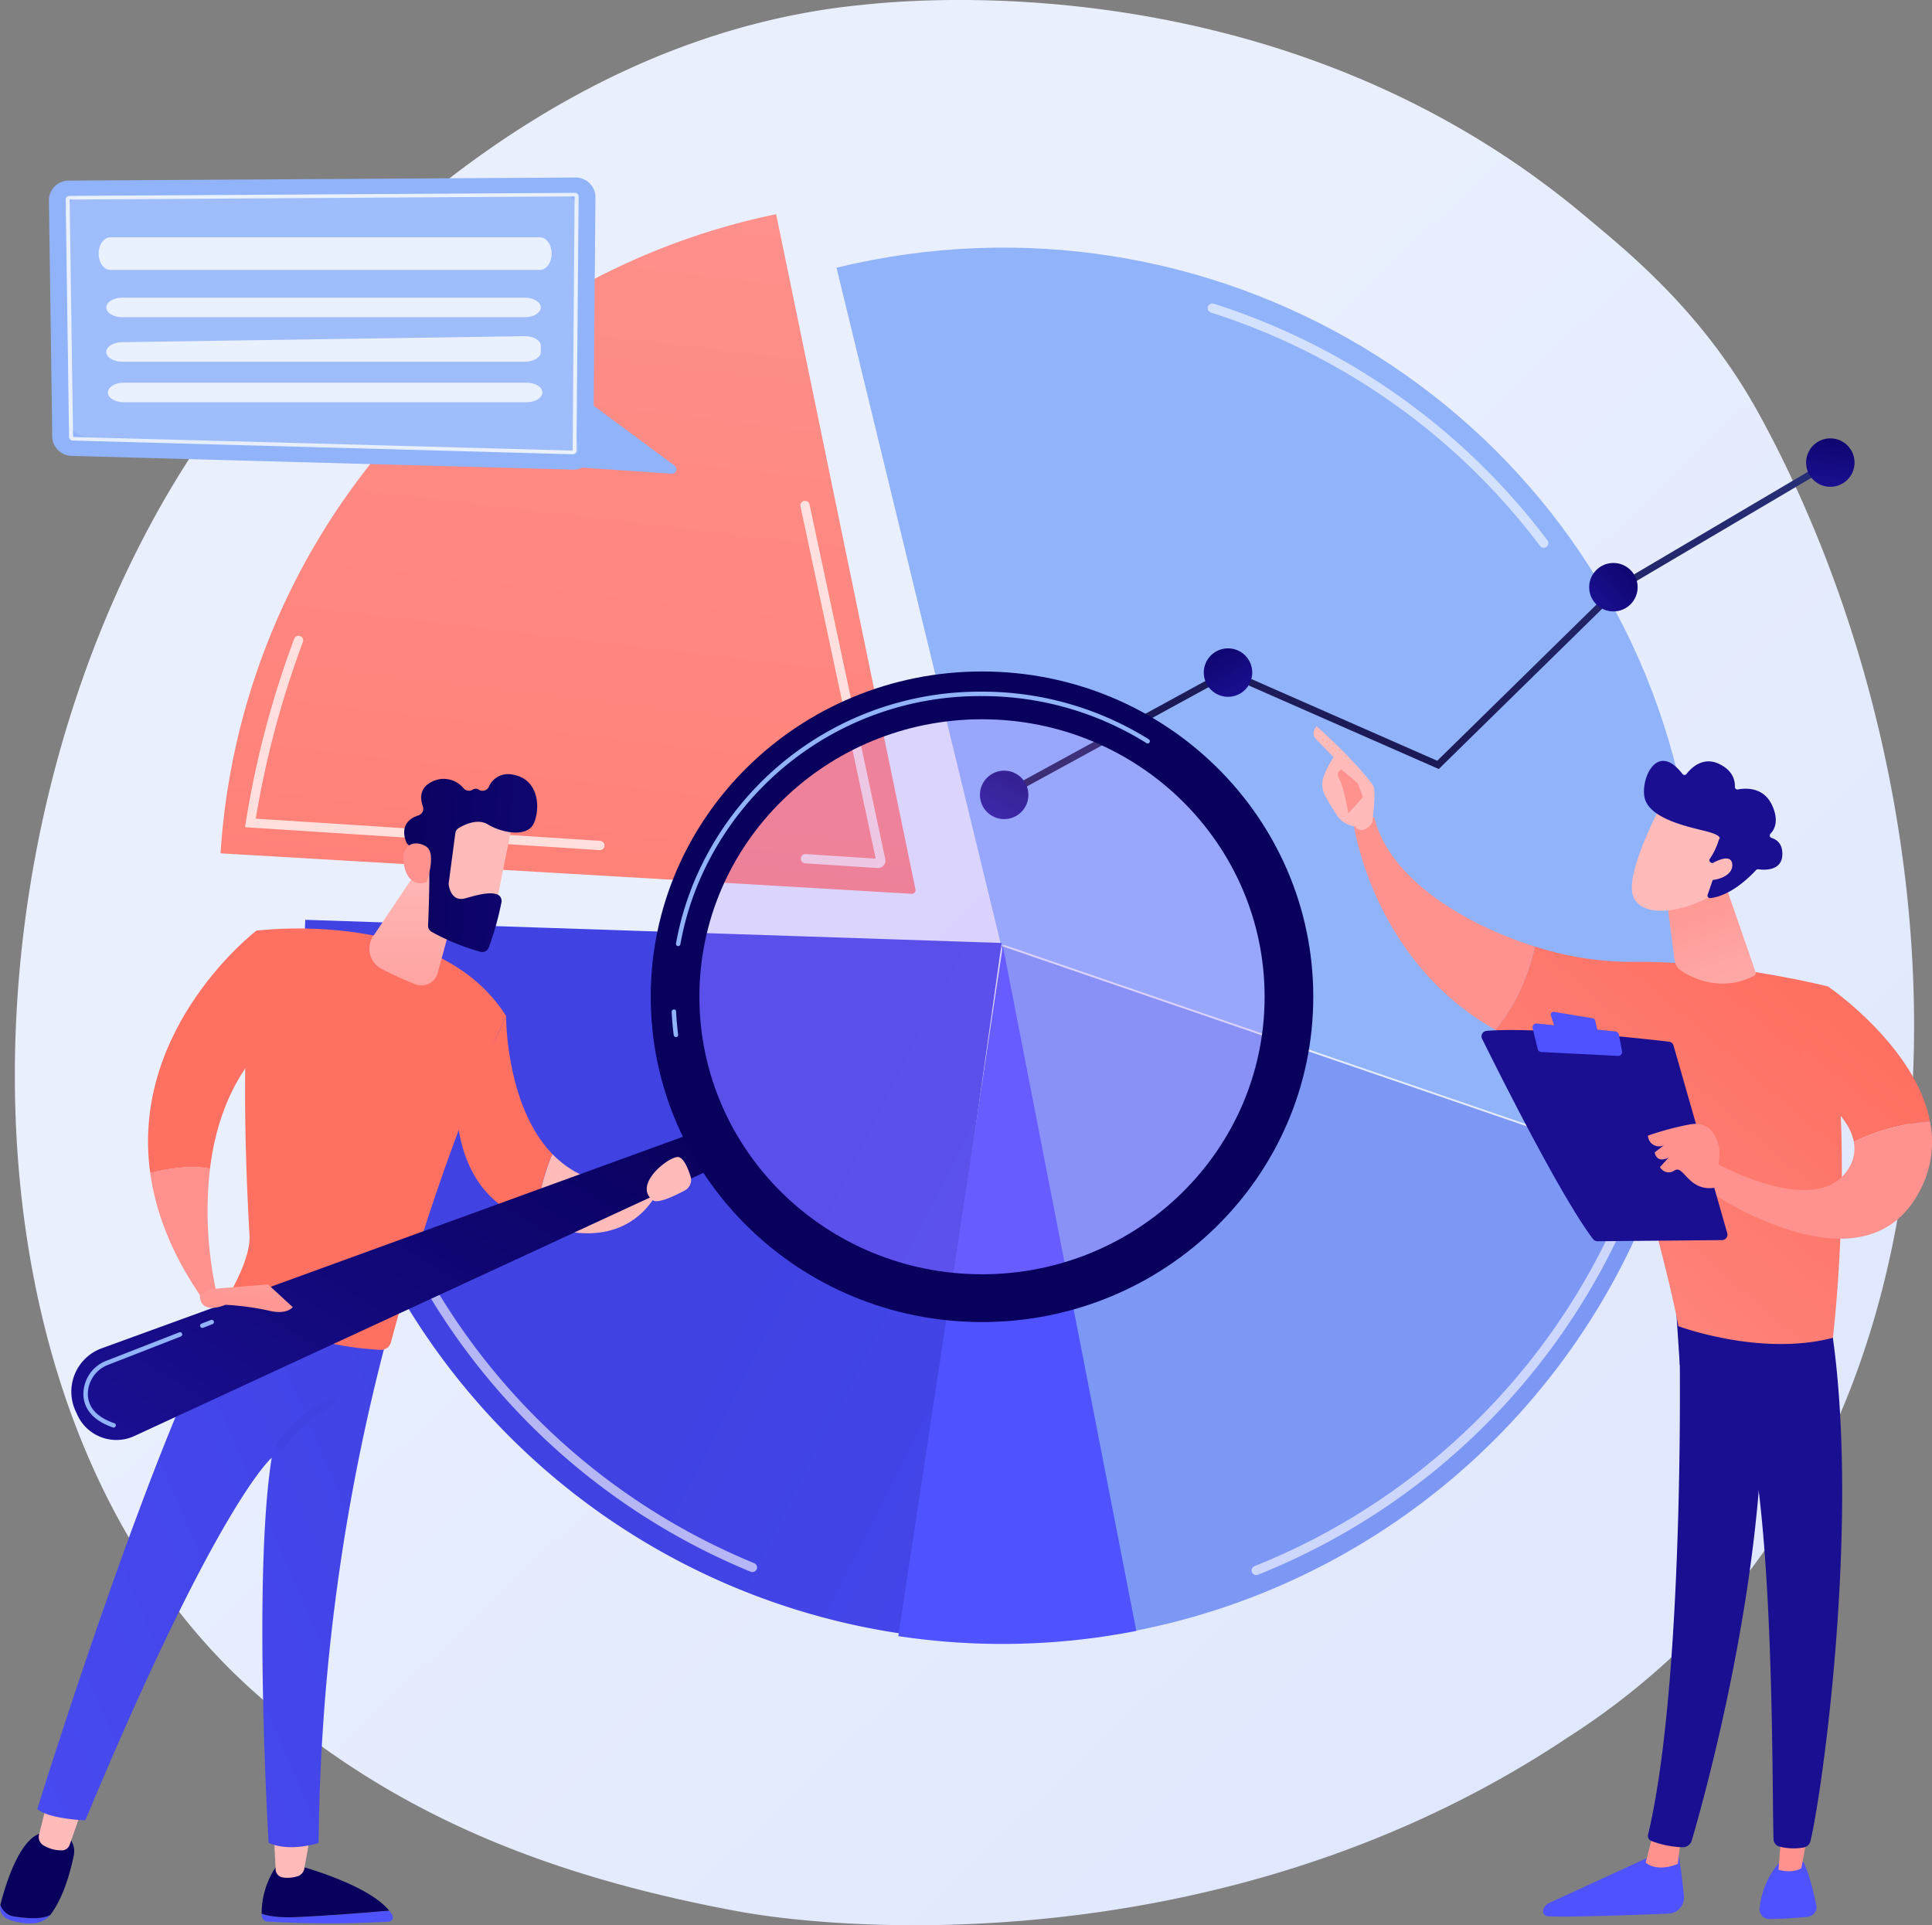
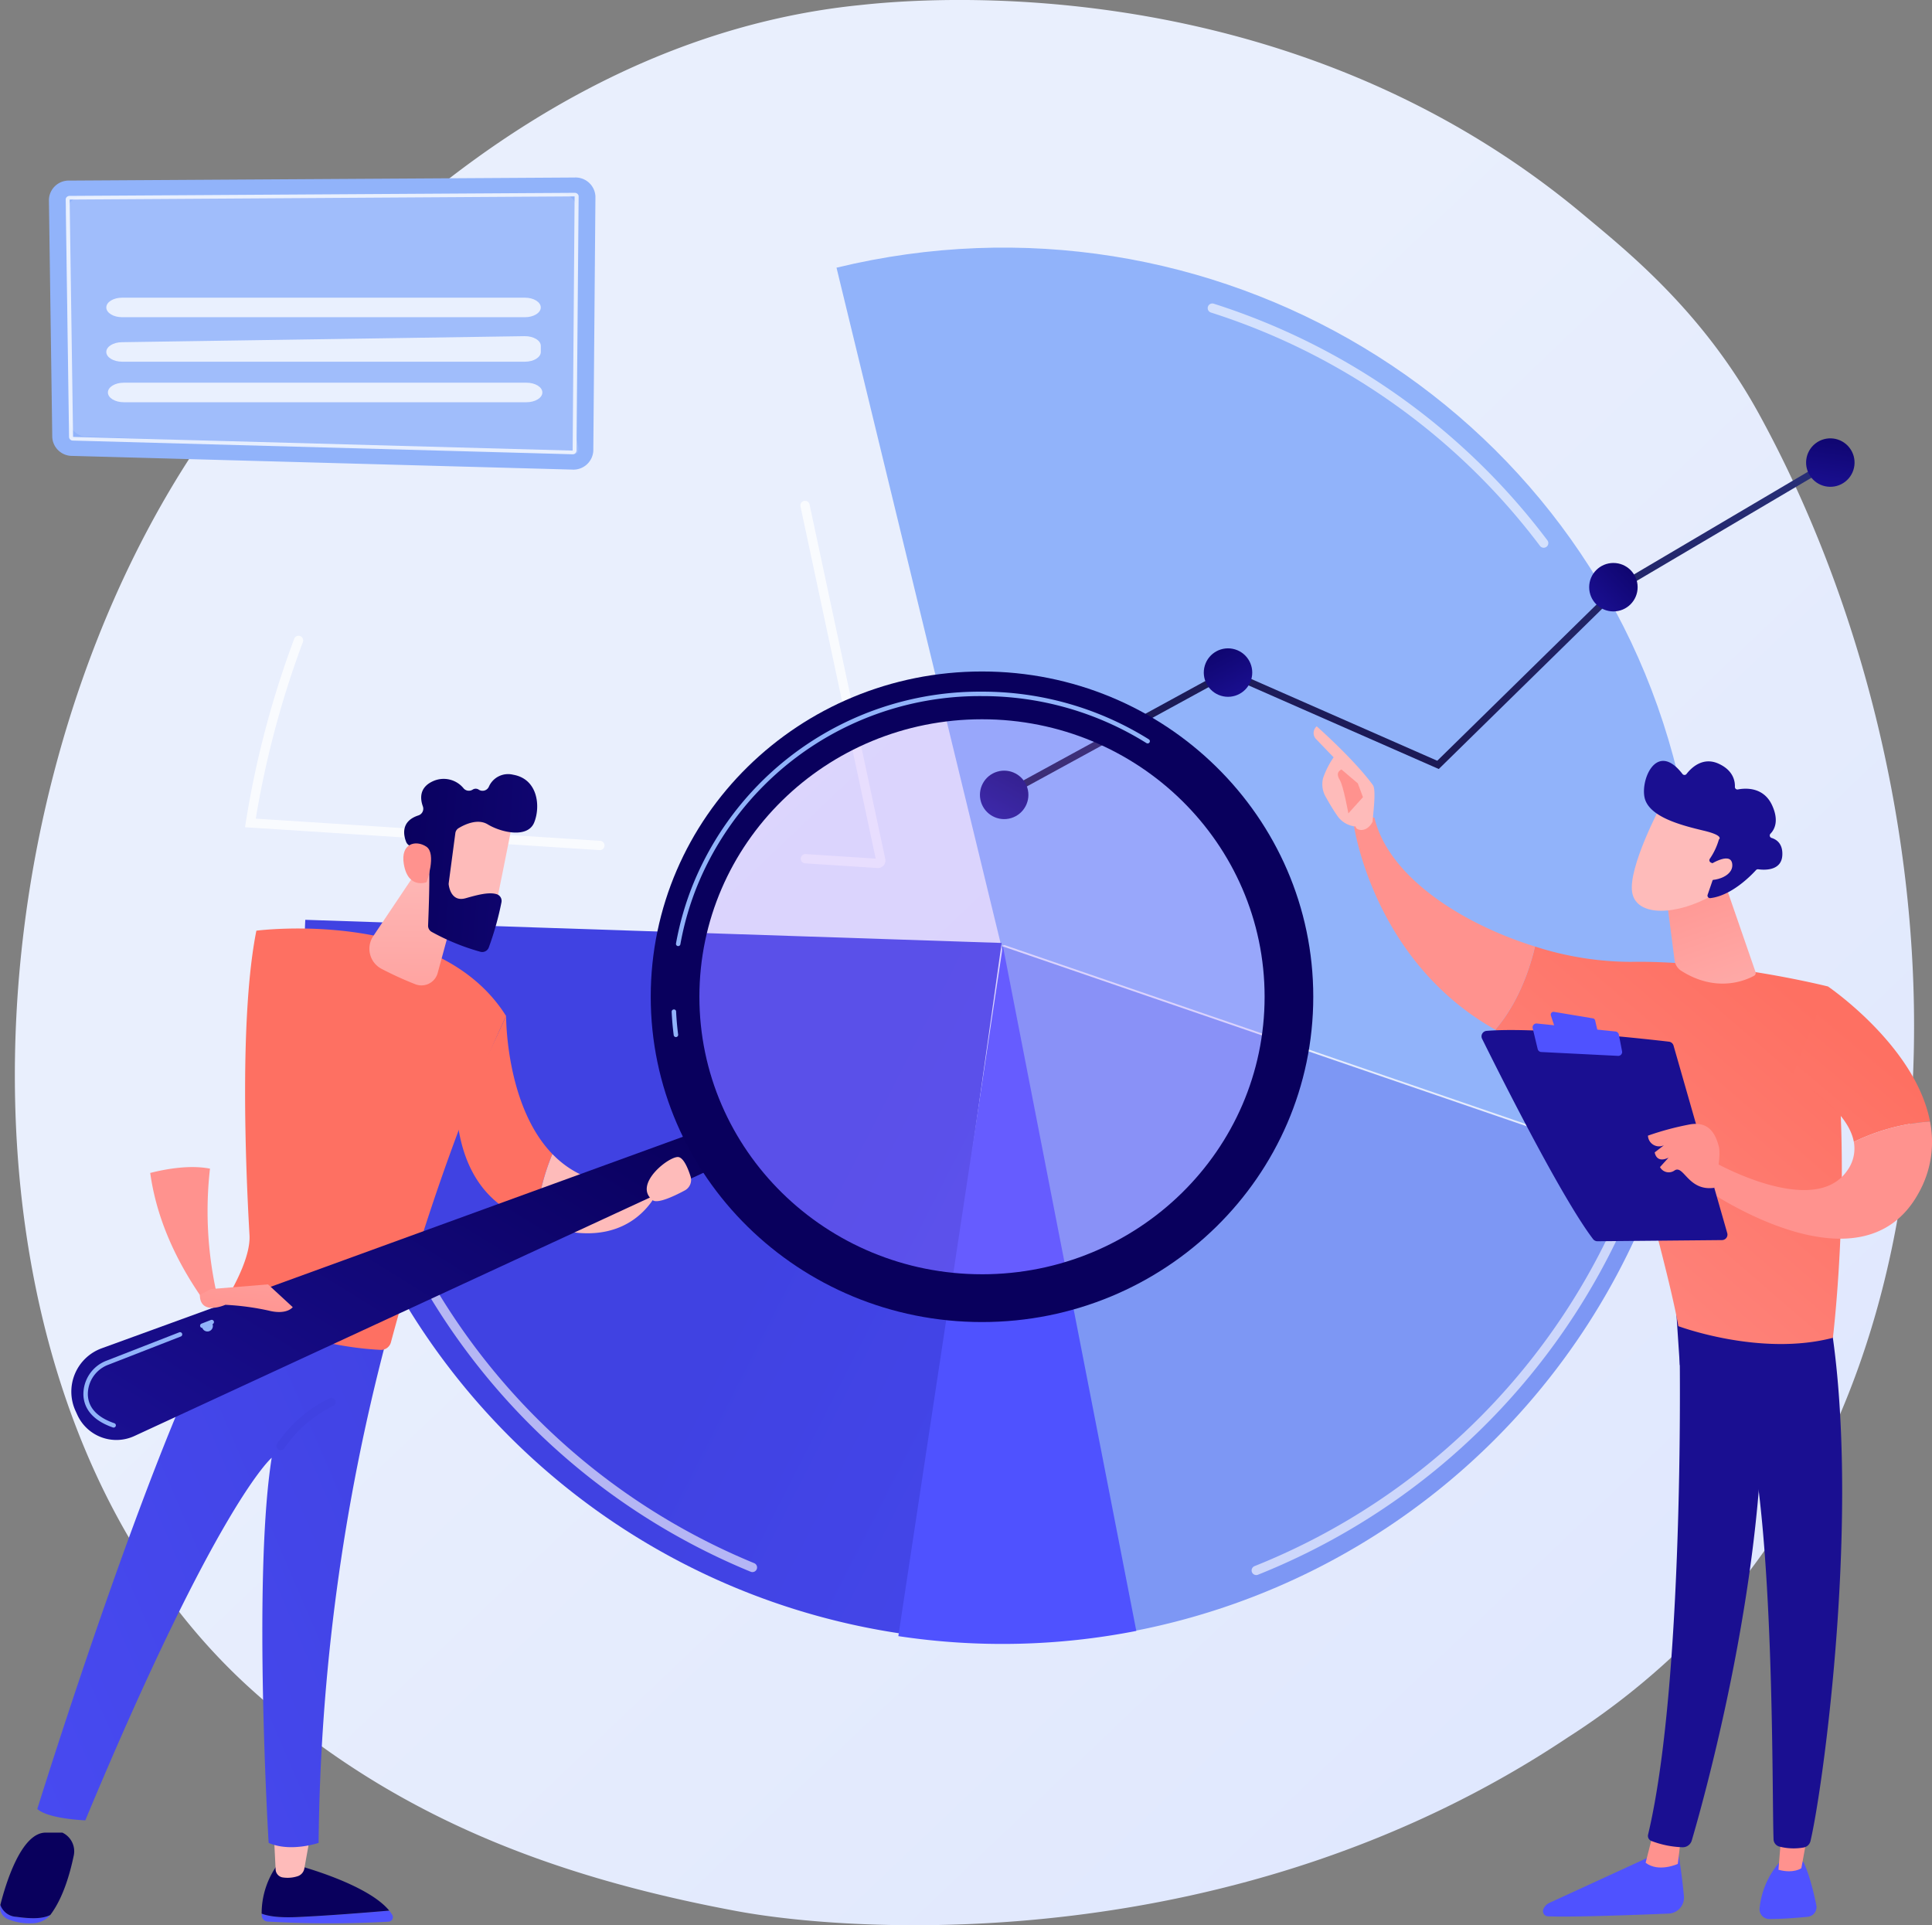
<svg xmlns="http://www.w3.org/2000/svg" xmlns:xlink="http://www.w3.org/1999/xlink" width="377.79" height="376.473" viewBox="0 0 377.79 376.473">
  <rect x="0" y="0" width="377.79" height="376.473" fill="#808080" stroke="none" />
  <defs>
    <linearGradient id="linear-gradient" x1="1.099" y1="1.147" x2="0.389" y2="0.402" gradientUnits="objectBoundingBox">
      <stop offset="0" stop-color="#dae3fe" />
      <stop offset="1" stop-color="#e9effd" />
    </linearGradient>
    <linearGradient id="linear-gradient-2" x1="0.637" y1="-0.164" x2="0.351" y2="2.182" gradientUnits="objectBoundingBox">
      <stop offset="0" stop-color="#ff928e" />
      <stop offset="1" stop-color="#fe7062" />
    </linearGradient>
    <linearGradient id="linear-gradient-3" x1="2.527" y1="1.388" x2="0.672" y2="0.415" gradientUnits="objectBoundingBox">
      <stop offset="0" stop-color="#4f52ff" />
      <stop offset="1" stop-color="#4042e2" />
    </linearGradient>
    <linearGradient id="linear-gradient-4" x1="1.102" y1="0.353" x2="4.412" y2="-0.835" xlink:href="#linear-gradient-3" />
    <linearGradient id="linear-gradient-5" x1="0.855" y1="-0.352" x2="0.145" y2="1.352" gradientUnits="objectBoundingBox">
      <stop offset="0" stop-color="#2b3582" />
      <stop offset="1" stop-color="#150e42" />
    </linearGradient>
    <linearGradient id="linear-gradient-6" x1="1.297" y1="-0.28" x2="0.11" y2="0.881" gradientUnits="objectBoundingBox">
      <stop offset="0" stop-color="#09005d" />
      <stop offset="1" stop-color="#1a0f91" />
    </linearGradient>
    <linearGradient id="linear-gradient-7" x1="1.297" y1="-0.28" x2="0.11" y2="0.881" xlink:href="#linear-gradient-6" />
    <linearGradient id="linear-gradient-11" x1="6.036" y1="0.5" x2="7.036" y2="0.5" xlink:href="#linear-gradient-3" />
    <linearGradient id="linear-gradient-12" x1="6.211" y1="0.5" x2="7.211" y2="0.5" xlink:href="#linear-gradient-6" />
    <linearGradient id="linear-gradient-13" x1="21.427" y1="0.5" x2="22.427" y2="0.5" gradientUnits="objectBoundingBox">
      <stop offset="0" stop-color="#febbba" />
      <stop offset="1" stop-color="#ff928e" />
    </linearGradient>
    <linearGradient id="linear-gradient-14" x1="15.75" y1="0.5" x2="16.75" y2="0.5" xlink:href="#linear-gradient-3" />
    <linearGradient id="linear-gradient-15" x1="10.73" y1="0.5" x2="11.73" y2="0.5" xlink:href="#linear-gradient-6" />
    <linearGradient id="linear-gradient-16" x1="17.929" y1="0.5" x2="18.929" y2="0.5" xlink:href="#linear-gradient-13" />
    <linearGradient id="linear-gradient-17" x1="-1.301" y1="1.856" x2="1.275" y2="0.091" xlink:href="#linear-gradient-3" />
    <linearGradient id="linear-gradient-18" x1="-3.729" y1="4.059" x2="-2.153" y2="3.246" xlink:href="#linear-gradient-2" />
    <linearGradient id="linear-gradient-19" x1="0.109" y1="-6.635" x2="0.344" y2="-2.346" xlink:href="#linear-gradient-3" />
    <linearGradient id="linear-gradient-20" x1="13.413" y1="0.1" x2="11.025" y2="1.142" xlink:href="#linear-gradient-13" />
    <linearGradient id="linear-gradient-21" x1="-8.223" y1="6.644" x2="-4.745" y2="5.228" xlink:href="#linear-gradient-2" />
    <linearGradient id="linear-gradient-22" x1="-12.775" y1="8.274" x2="-8.118" y2="6.612" xlink:href="#linear-gradient-2" />
    <linearGradient id="linear-gradient-23" x1="6.395" y1="0.5" x2="7.395" y2="0.5" xlink:href="#linear-gradient-13" />
    <linearGradient id="linear-gradient-24" x1="9.13" y1="-0.004" x2="9.116" y2="1.888" xlink:href="#linear-gradient-13" />
    <linearGradient id="linear-gradient-25" x1="1.052" y1="0.09" x2="-0.008" y2="0.909" xlink:href="#linear-gradient-6" />
    <linearGradient id="linear-gradient-26" x1="1.331" y1="0.5" x2="2.331" y2="0.5" gradientUnits="objectBoundingBox">
      <stop offset="0" stop-color="#b37cff" />
      <stop offset="1" stop-color="#f895e7" />
    </linearGradient>
    <linearGradient id="linear-gradient-27" x1="1.196" y1="0.5" x2="2.196" y2="0.5" xlink:href="#linear-gradient-6" />
    <linearGradient id="linear-gradient-28" x1="8.203" y1="11.251" x2="6.683" y2="12.589" xlink:href="#linear-gradient-13" />
    <linearGradient id="linear-gradient-29" x1="-0.13" y1="0.423" x2="2.84" y2="0.704" xlink:href="#linear-gradient-6" />
    <linearGradient id="linear-gradient-30" x1="17.375" y1="33.941" x2="20.666" y2="31.585" xlink:href="#linear-gradient-13" />
    <linearGradient id="linear-gradient-31" x1="9.641" y1="-1.222" x2="7.948" y2="3.818" xlink:href="#linear-gradient-13" />
    <linearGradient id="linear-gradient-32" x1="17.859" y1="0.5" x2="18.859" y2="0.5" xlink:href="#linear-gradient-13" />
    <linearGradient id="linear-gradient-33" x1="-31.627" y1="-0.484" x2="-34.462" y2="6.012" xlink:href="#linear-gradient-3" />
    <linearGradient id="linear-gradient-34" x1="-132.133" y1="0.5" x2="-131.133" y2="0.5" xlink:href="#linear-gradient-13" />
    <linearGradient id="linear-gradient-35" x1="-40.699" y1="0.5" x2="-39.699" y2="0.5" xlink:href="#linear-gradient-6" />
    <linearGradient id="linear-gradient-36" x1="-83.658" y1="-2.223" x2="-90.675" y2="5.384" xlink:href="#linear-gradient-3" />
    <linearGradient id="linear-gradient-37" x1="-161.545" y1="0.5" x2="-160.545" y2="0.5" xlink:href="#linear-gradient-13" />
    <linearGradient id="linear-gradient-38" x1="-29.294" y1="0.5" x2="-28.294" y2="0.5" xlink:href="#linear-gradient-6" />
    <linearGradient id="linear-gradient-39" x1="-0.111" y1="1.356" x2="0.831" y2="0.115" xlink:href="#linear-gradient-2" />
    <linearGradient id="linear-gradient-40" x1="-23.449" y1="0.5" x2="-22.449" y2="0.5" xlink:href="#linear-gradient-13" />
    <linearGradient id="linear-gradient-41" x1="132.372" y1="1.605" x2="134.372" y2="4.278" xlink:href="#linear-gradient-13" />
    <linearGradient id="linear-gradient-42" x1="-161.284" y1="0.706" x2="-159.265" y2="-1.072" xlink:href="#linear-gradient-13" />
    <linearGradient id="linear-gradient-43" x1="-1.741" y1="3.615" x2="0.626" y2="0.441" xlink:href="#linear-gradient-2" />
    <linearGradient id="linear-gradient-44" x1="-21.777" y1="0.5" x2="-20.777" y2="0.5" xlink:href="#linear-gradient-13" />
    <linearGradient id="linear-gradient-45" x1="-18.213" y1="-0.062" x2="-17.7" y2="2.428" xlink:href="#linear-gradient-6" />
    <linearGradient id="linear-gradient-46" x1="-95.305" y1="-3.497" x2="-95.879" y2="1.805" xlink:href="#linear-gradient-3" />
    <linearGradient id="linear-gradient-47" x1="-49.871" y1="-1.235" x2="-50.015" y2="1.146" xlink:href="#linear-gradient-3" />
    <linearGradient id="linear-gradient-48" x1="-66.169" y1="0.5" x2="-65.169" y2="0.5" xlink:href="#linear-gradient-13" />
    <linearGradient id="linear-gradient-49" x1="0.874" y1="1.898" x2="0.236" y2="-0.232" xlink:href="#linear-gradient-13" />
    <linearGradient id="linear-gradient-50" x1="-73.782" y1="-37.862" x2="-74.104" y2="-38.928" xlink:href="#linear-gradient-13" />
    <linearGradient id="linear-gradient-51" x1="-56.537" y1="-30.056" x2="-56.332" y2="-28.877" xlink:href="#linear-gradient-6" />
    <linearGradient id="linear-gradient-52" x1="-243.616" y1="-186.001" x2="-244.559" y2="-190.649" xlink:href="#linear-gradient-13" />
  </defs>
  <g id="Futures_and_options-img" transform="translate(-464.006 -455)">
    <path id="Path_21497" data-name="Path 21497" d="M814.211,774.373a142.892,142.892,0,0,1-25.1,20.372c-65,43.4-139.522,38.247-162.493,33.972-37.061-6.9-68.118-19.121-95-43.406-61.077-55.181-58.106-170.292-11.436-241.6,5.534-8.455,52.133-77.53,126.592-87.264,1.821-.238,3.18-.374,4.37-.5,11.519-1.22,82.9-7.656,141.1,41.105,8.331,6.98,23.158,18.722,34.172,38.772C865.839,607.584,872.027,714.779,814.211,774.373Z" transform="translate(-18.522 0)" fill="url(#linear-gradient)" />
    <g id="Group_9203" data-name="Group 9203" transform="translate(507.134 496.885)">
      <g id="Group_9197" data-name="Group 9197" transform="translate(0)">
        <path id="Path_21498" data-name="Path 21498" d="M1833.366,915.884c-.111-.48-.223-.959-.34-1.439-17.6-72.448-91.238-116.757-164.479-98.966l32.213,132.615Z" transform="translate(-1548.1 -805.017)" fill="#91b3fa" />
        <path id="Path_21499" data-name="Path 21499" d="M1902.858,1603.813l129.093,44.322a135.831,135.831,0,0,0,3.93-74.809c-.186-.812-.382-1.619-.581-2.424Z" transform="translate(-1750.592 -1461.249)" fill="#91b3fa" />
        <path id="Path_21500" data-name="Path 21500" d="M1905.747,1817.045l26.235,133.924c.84-.165,1.68-.335,2.52-.516a136.4,136.4,0,0,0,100.339-89.087Z" transform="translate(-1753.089 -1673.966)" fill="#7d97f4" />
-         <path id="Path_21501" data-name="Path 21501" d="M917.478,895.458,890.234,763.436A136.523,136.523,0,0,0,781.595,888.419l135.131,7.909A.725.725,0,0,0,917.478,895.458Z" transform="translate(-781.595 -763.436)" fill="url(#linear-gradient-2)" />
        <path id="Path_21502" data-name="Path 21502" d="M1038.8,1784.036l-136.172-4.526a120.965,120.965,0,0,0,3.207,34.151,136.515,136.515,0,0,0,113.91,105.514Z" transform="translate(-886.06 -1641.529)" fill="url(#linear-gradient-3)" />
        <path id="Path_21503" data-name="Path 21503" d="M1757.6,1952.076a136.046,136.046,0,0,0,46.533-1.018h0l-26.095-133.951Z" transform="translate(-1625.064 -1674.02)" fill="url(#linear-gradient-4)" />
      </g>
      <g id="Group_9198" data-name="Group 9198" transform="translate(24.378 167.862)" opacity="0.61">
        <path id="Path_21504" data-name="Path 21504" d="M1040.734,2097.217a.91.91,0,0,1-.345-.069,131.908,131.908,0,0,1-78.036-90.957c-.448-1.844-.86-3.715-1.227-5.561a.906.906,0,0,1,1.778-.353c.361,1.822.768,3.667,1.21,5.487a130.1,130.1,0,0,0,76.967,89.71.906.906,0,0,1-.346,1.744Z" transform="translate(-961.108 -1999.547)" fill="#fff" />
      </g>
      <g id="Group_9199" data-name="Group 9199" transform="translate(201.616 189.153)" opacity="0.61">
        <path id="Path_21505" data-name="Path 21505" d="M2267.175,2233.29a.906.906,0,0,1-.334-1.748,130.564,130.564,0,0,0,73.522-74.631.906.906,0,0,1,1.693.647,132.379,132.379,0,0,1-74.547,75.668A.9.9,0,0,1,2267.175,2233.29Z" transform="translate(-2266.268 -2156.327)" fill="#fff" />
      </g>
      <g id="Group_9200" data-name="Group 9200" transform="translate(193.043 17.464)" opacity="0.61">
        <path id="Path_21506" data-name="Path 21506" d="M2268.824,939.8a.9.9,0,0,1-.724-.36,129.94,129.94,0,0,0-64.334-45.632.906.906,0,1,1,.554-1.725,131.74,131.74,0,0,1,65.226,46.266.906.906,0,0,1-.722,1.452Z" transform="translate(-2203.136 -892.04)" fill="#fff" />
      </g>
      <g id="Group_9201" data-name="Group 9201" transform="translate(4.786 82.482)" opacity="0.74">
        <path id="Path_21507" data-name="Path 21507" d="M886.233,1412.688l-.059,0-69.332-4.472.152-.979a185.723,185.723,0,0,1,9.446-35.82.906.906,0,1,1,1.7.62,184.76,184.76,0,0,0-9.2,34.5l67.352,4.344a.906.906,0,0,1-.058,1.81Z" transform="translate(-816.841 -1370.819)" fill="#fff" />
      </g>
      <g id="Group_9202" data-name="Group 9202" transform="translate(113.384 56.045)" opacity="0.74">
        <path id="Path_21508" data-name="Path 21508" d="M1631.712,1247.951c-.032,0-.065,0-.1,0l-14.143-.915a.906.906,0,1,1,.117-1.808l13.677.885-14.709-68.873a.906.906,0,0,1,1.772-.379l14.807,69.33a1.459,1.459,0,0,1-1.423,1.763Zm-.349-1.384h0Z" transform="translate(-1616.536 -1176.141)" fill="#fff" />
      </g>
    </g>
    <g id="Group_9205" data-name="Group 9205" transform="translate(654.457 538.806)">
      <g id="Group_9204" data-name="Group 9204" transform="translate(5.582 6.065)">
        <path id="Path_21509" data-name="Path 21509" d="M1908.218,1182.96l-.651-1.193,44.064-24.077,40.949,18,35.155-34.483.071-.042,41.29-24.368.691,1.171-41.218,24.326-35.693,35.011-41.179-18.1Z" transform="translate(-1907.567 -1116.797)" fill="url(#linear-gradient-5)" />
      </g>
      <circle id="Ellipse_212" data-name="Ellipse 212" cx="4.738" cy="4.738" r="4.738" transform="translate(0 68.47) rotate(-16.845)" fill="url(#linear-gradient-6)" />
      <circle id="Ellipse_213" data-name="Ellipse 213" cx="4.738" cy="4.738" r="4.738" transform="translate(43.772 50.877) rotate(-73.155)" fill="url(#linear-gradient-7)" />
      <circle id="Ellipse_214" data-name="Ellipse 214" cx="4.738" cy="4.738" r="4.738" transform="translate(84.222 66.402) rotate(-58.282)" fill="url(#linear-gradient-7)" />
      <circle id="Ellipse_215" data-name="Ellipse 215" cx="4.738" cy="4.738" r="4.738" transform="translate(120.301 26.28)" fill="url(#linear-gradient-6)" />
      <circle id="Ellipse_216" data-name="Ellipse 216" cx="4.738" cy="4.738" r="4.738" transform="translate(160.807 5.832) rotate(-37.982)" fill="url(#linear-gradient-6)" />
    </g>
    <g id="Group_9213" data-name="Group 9213" transform="translate(464.006 586.307)">
      <g id="Group_9211" data-name="Group 9211" transform="translate(0 37.48)">
        <g id="Group_9206" data-name="Group 9206" transform="translate(51.165 189.625)">
          <path id="Path_21510" data-name="Path 21510" d="M865.732,3206.26c-4.4.38-12.028,1-18.044,1.262-3.616.159-5.7-.195-6.9-.675,0,.135.006.263.011.381a1.244,1.244,0,0,0,1.182,1.175,211.411,211.411,0,0,0,23.626.024.886.886,0,0,0,.722-1.331A7.242,7.242,0,0,0,865.732,3206.26Z" transform="translate(-840.79 -3191.055)" fill="url(#linear-gradient-11)" />
          <path id="Path_21511" data-name="Path 21511" d="M847.679,3151.021c6.016-.265,13.647-.882,18.044-1.262-4.323-5.3-18.044-8.878-18.044-8.878H843.8a16.25,16.25,0,0,0-3.022,9.465C841.981,3150.826,844.063,3151.181,847.679,3151.021Z" transform="translate(-840.78 -3134.555)" fill="url(#linear-gradient-12)" />
          <path id="Path_21512" data-name="Path 21512" d="M858.24,3094.294l.363,7.176a1.639,1.639,0,0,0,1.4,1.542,6.377,6.377,0,0,0,2.911-.241,1.939,1.939,0,0,0,1.3-1.491l1.253-6.986Z" transform="translate(-855.869 -3094.294)" fill="url(#linear-gradient-13)" />
        </g>
        <g id="Group_9208" data-name="Group 9208" transform="translate(0 182.918)">
          <g id="Group_9207" data-name="Group 9207" transform="translate(0 6.66)">
            <path id="Path_21513" data-name="Path 21513" d="M467.208,3200.423a3.481,3.481,0,0,1-3.131-2.316l-.007.029a2.478,2.478,0,0,0,1.67,2.825,10.905,10.905,0,0,0,4.624.724,4.6,4.6,0,0,0,3.467-1.6l.011-.014C472.4,3200.783,470.388,3200.867,467.208,3200.423Z" transform="translate(-464.006 -3183.963)" fill="url(#linear-gradient-14)" />
            <path id="Path_21514" data-name="Path 21514" d="M476.654,3093.95h-3.2c-4.868-.1-7.925,10.168-8.925,14.144a3.481,3.481,0,0,0,3.131,2.316c3.18.443,5.2.36,6.633-.351,2.63-3.461,3.934-8.529,4.56-11.487A4.033,4.033,0,0,0,476.654,3093.95Z" transform="translate(-464.461 -3093.949)" fill="url(#linear-gradient-15)" />
          </g>
-           <path id="Path_21515" data-name="Path 21515" d="M521.623,3044.907l-1.775,7.058a1.916,1.916,0,0,0,1,2.171,6.8,6.8,0,0,0,3.675.89,1.6,1.6,0,0,0,1.306-1.067l2.605-7.426Z" transform="translate(-512.215 -3044.907)" fill="url(#linear-gradient-16)" />
        </g>
        <path id="Path_21516" data-name="Path 21516" d="M517.694,2421.3c2.208,1.959,9.389,2.217,9.389,2.217,25.869-62.087,36.45-70.907,36.45-70.907-3.735,23.434-.6,75.315-.6,75.315,4.269,1.884,9.772,0,9.772,0a399.9,399.9,0,0,1,13.21-98.2c-17.484-.393-26.782-6.376-29.818-8.777C541.522,2344.439,517.694,2421.3,517.694,2421.3Z" transform="translate(-510.403 -2236.338)" fill="url(#linear-gradient-17)" />
        <path id="Path_21517" data-name="Path 21517" d="M794.566,1792.456c-3.309,16.507-2.123,46.051-1.344,59.527.219,3.788-2.425,9.039-4.562,12.621a1.124,1.124,0,0,0,.454,1.581c3.578,1.839,15.7,7.538,29.749,8.247a2,2,0,0,0,2.016-1.5c10.421-38.911,22.525-63.776,22.525-63.776C830.039,1787.819,794.566,1792.456,794.566,1792.456Z" transform="translate(-744.433 -1779.251)" fill="url(#linear-gradient-18)" />
        <path id="Path_21518" data-name="Path 21518" d="M862.981,2478.082a.829.829,0,0,1-.707-1.259,25.989,25.989,0,0,1,10.257-8.9.828.828,0,1,1,.72,1.492,24.782,24.782,0,0,0-9.562,8.274A.828.828,0,0,1,862.981,2478.082Z" transform="translate(-808.086 -2363.284)" fill="url(#linear-gradient-19)" />
        <g id="Group_9209" data-name="Group 9209" transform="translate(28.95 13.205)">
          <path id="Path_21519" data-name="Path 21519" d="M680.321,2136.721c1.063,7.69,4.2,16.078,10.486,24.987l2.388-1.947a73.751,73.751,0,0,1-1.19-23.881C688.13,2135.124,683.553,2135.9,680.321,2136.721Z" transform="translate(-679.895 -2089.346)" fill="url(#linear-gradient-20)" />
-           <path id="Path_21520" data-name="Path 21520" d="M702.066,1815.531l-3.7-20.368s-24.7,18.878-20.758,47.375c3.232-.818,7.809-1.6,11.685-.841C690.426,1832.553,693.8,1822.625,702.066,1815.531Z" transform="translate(-677.187 -1795.164)" fill="url(#linear-gradient-21)" />
        </g>
        <g id="Group_9210" data-name="Group 9210" transform="translate(89.437 29.909)">
          <path id="Path_21521" data-name="Path 21521" d="M1132.143,1918.166l-9.533,20.531c1.541,12.395,8.2,17.754,15.379,19.81a43.567,43.567,0,0,1,3.2-13.37C1132.017,1935.665,1132.143,1918.166,1132.143,1918.166Z" transform="translate(-1122.61 -1918.166)" fill="url(#linear-gradient-22)" />
          <path id="Path_21522" data-name="Path 21522" d="M1239.062,2116.773a43.571,43.571,0,0,0-3.2,13.37c19.155,7.432,24.222-6.981,24.222-6.981l-3.54-.625C1248.549,2123.379,1242.965,2120.8,1239.062,2116.773Z" transform="translate(-1220.482 -2089.802)" fill="url(#linear-gradient-23)" />
        </g>
        <path id="Path_21523" data-name="Path 21523" d="M1013.86,1702.485l-4.6,16.918a3.292,3.292,0,0,1-4.4,2.19,66.871,66.871,0,0,1-6.633-3.03,4.435,4.435,0,0,1-1.564-6.374l9.568-14.267Z" transform="translate(-923.673 -1697.923)" fill="url(#linear-gradient-24)" />
      </g>
      <path id="Path_21524" data-name="Path 21524" d="M690.576,2080.45l-117.928,42.921a9.029,9.029,0,0,0-5.131,12.223l.358.787a8.394,8.394,0,0,0,11.165,4.143l114.506-52.971Z" transform="translate(-552.757 -1991.023)" fill="url(#linear-gradient-25)" />
      <ellipse id="Ellipse_217" data-name="Ellipse 217" cx="58.215" cy="57.164" rx="58.215" ry="57.164" transform="translate(133.808 6.444)" opacity="0.23" fill="url(#linear-gradient-26)" />
      <path id="Path_21525" data-name="Path 21525" d="M1465.8,1421.925c-35.776,0-64.777,28.479-64.777,63.608s29,63.609,64.777,63.609,64.777-28.479,64.777-63.609S1501.573,1421.925,1465.8,1421.925Zm0,117.873c-30.52,0-55.262-24.295-55.262-54.265s24.742-54.265,55.262-54.265,55.262,24.3,55.262,54.265S1496.318,1539.8,1465.8,1539.8Z" transform="translate(-1273.776 -1421.925)" fill="url(#linear-gradient-27)" />
      <path id="Path_21526" data-name="Path 21526" d="M1431.974,1518.473a.435.435,0,0,1-.432-.38c-.193-1.516-.328-3.05-.4-4.561a.435.435,0,0,1,.413-.456.408.408,0,0,1,.457.413c.072,1.488.206,3,.4,4.494a.435.435,0,0,1-.376.486A.484.484,0,0,1,1431.974,1518.473Zm.444-17.786a.443.443,0,0,1-.077-.007.435.435,0,0,1-.351-.5,58.568,58.568,0,0,1,3.494-11.961h0a60.538,60.538,0,0,1,56.341-37.291,61.373,61.373,0,0,1,32.625,9.323.435.435,0,0,1-.463.738,60.5,60.5,0,0,0-32.162-9.191,59.67,59.67,0,0,0-55.536,36.753s0,0,0,0a57.618,57.618,0,0,0-3.443,11.78A.435.435,0,0,1,1432.419,1500.686Z" transform="translate(-1299.804 -1446.984)" fill="#91b3fa" />
      <g id="Group_9212" data-name="Group 9212" transform="translate(78.867 20.101)">
        <path id="Path_21527" data-name="Path 21527" d="M1109.05,1619.585c.042.29-3.839,19.306-3.839,19.306l-10.811-2.446,1-18.57S1108.348,1614.721,1109.05,1619.585Z" transform="translate(-1087.661 -1610.498)" fill="url(#linear-gradient-28)" />
        <path id="Path_21528" data-name="Path 21528" d="M1055.985,1581.462l-1.292,9.734a1.356,1.356,0,0,0,0,.373c.109.763.677,3.361,3.3,2.618,2.379-.674,4.561-1.254,6.068-.793a1.37,1.37,0,0,1,.943,1.585,59.241,59.241,0,0,1-2.488,8.86,1.368,1.368,0,0,1-1.661.809,44.2,44.2,0,0,1-9.529-3.9,1.373,1.373,0,0,1-.668-1.234c.1-2.457.391-9.927.149-12.021-.227-1.965-2.639-3.143-3.687-3.565a1.349,1.349,0,0,1-.75-.753c-.485-1.216-1.154-4.031,2.392-5.184a1.373,1.373,0,0,0,.87-1.776c-.525-1.462-.747-3.694,2-4.924a5.025,5.025,0,0,1,6,1.445,1.372,1.372,0,0,0,1.748.207,1.085,1.085,0,0,1,1.235.042,1.351,1.351,0,0,0,1.913-.58,4.1,4.1,0,0,1,4.759-2.371c4.844.83,5.393,6.2,4.115,9.344s-6.479,1.948-9.088.362c-1.984-1.206-4.557.058-5.677.733A1.361,1.361,0,0,0,1055.985,1581.462Z" transform="translate(-1045.813 -1569.946)" fill="url(#linear-gradient-29)" />
        <path id="Path_21529" data-name="Path 21529" d="M1049.326,1677.076s1.991-5.577-.055-6.943-5.077-.657-4.409,3.383C1045.692,1678.542,1049.326,1677.076,1049.326,1677.076Z" transform="translate(-1044.768 -1655.979)" fill="url(#linear-gradient-30)" />
      </g>
      <path id="Path_21530" data-name="Path 21530" d="M753.942,2305.409l11.148-.908,4.828,4.451s-1.142,1.579-4.713.671a51.16,51.16,0,0,0-8.463-1.13s-4.93,2.222-4.99-1.936Z" transform="translate(-712.677 -2184.648)" fill="url(#linear-gradient-31)" />
      <path id="Path_21531" data-name="Path 21531" d="M1396.433,2129.53c.964.753,4.267-.819,6.289-1.906a2.326,2.326,0,0,0,1.124-2.748c-.486-1.534-1.3-3.514-2.3-3.764C1399.894,2120.7,1392.46,2126.426,1396.433,2129.53Z" transform="translate(-1268.814 -2026.145)" fill="url(#linear-gradient-32)" />
      <path id="Path_21532" data-name="Path 21532" d="M589.977,2391.977a.442.442,0,0,1-.143-.024c-4.606-1.593-5.678-4.314-5.765-6.317a7.016,7.016,0,0,1,4.575-6.76l14.16-5.521a.435.435,0,0,1,.315.811l-14.16,5.521a6.145,6.145,0,0,0-4.02,5.911c.109,2.521,1.852,4.382,5.18,5.532a.435.435,0,0,1-.143.847Z" transform="translate(-567.759 -2244.126)" fill="#91b3fa" />
-       <path id="Path_21533" data-name="Path 21533" d="M752.587,2357.112a.435.435,0,0,1-.158-.841l1.836-.715a.435.435,0,0,1,.315.811l-1.836.715A.434.434,0,0,1,752.587,2357.112Z" transform="translate(-713.022 -2228.744)" fill="#91b3fa" />
+       <path id="Path_21533" data-name="Path 21533" d="M752.587,2357.112a.435.435,0,0,1-.158-.841l1.836-.715a.435.435,0,0,1,.315.811A.434.434,0,0,1,752.587,2357.112Z" transform="translate(-713.022 -2228.744)" fill="#91b3fa" />
    </g>
    <g id="Group_9218" data-name="Group 9218" transform="translate(720.874 597.031)">
      <path id="Path_21534" data-name="Path 21534" d="M2712.173,3118.429s.809,4.583,1.206,9.12a3.126,3.126,0,0,1-2.99,3.387c-6.042.252-18.966.741-23.6.534a1.017,1.017,0,0,1-.895-1.393,2.274,2.274,0,0,1,1.165-1.227l21.348-9.812Z" transform="translate(-2640.968 -2898.77)" fill="url(#linear-gradient-33)" />
      <path id="Path_21535" data-name="Path 21535" d="M2840.587,3093.211l-.65,5.482s-3.74,1.741-6.294-.22l1.549-6.109Z" transform="translate(-2768.718 -2876.245)" fill="url(#linear-gradient-34)" />
      <path id="Path_21536" data-name="Path 21536" d="M2842.959,2339.607c.281,1.431,1.508,71.443-5.976,102.817a1.065,1.065,0,0,0,.625,1.239,18.534,18.534,0,0,0,6.095,1.239,1.834,1.834,0,0,0,1.82-1.316c2.139-7.279,12.39-43.751,13.727-78.591,1.494-38.93,0-1.325,0-1.325l-.876-24.064Z" transform="translate(-2771.579 -2225.708)" fill="url(#linear-gradient-35)" />
      <path id="Path_21537" data-name="Path 21537" d="M3006.223,3136.037s1.289,2.314,2.536,8.462a1.908,1.908,0,0,1-1.678,2.284c-1.995.2-5.066.448-7.526.431a1.9,1.9,0,0,1-1.883-2.121,16.038,16.038,0,0,1,3.744-8.8Z" transform="translate(-2910.46 -2913.987)" fill="url(#linear-gradient-36)" />
      <path id="Path_21538" data-name="Path 21538" d="M3030.908,3082.061l-1.52,8.291s-1.5,1.118-4.476.307l.725-8.92Z" transform="translate(-2934.013 -2867.062)" fill="url(#linear-gradient-37)" />
      <path id="Path_21539" data-name="Path 21539" d="M2906.857,2330.787c6.121,36.938-1.328,91.3-3.84,101.936a1.66,1.66,0,0,1-1.34,1.26,11.141,11.141,0,0,1-4.787-.191,1.521,1.521,0,0,1-1.093-1.4c-.337-8.6.27-61.406-5.433-82.275a4.743,4.743,0,0,0-1.829-2.615l-11.069-7.869-.849-12.72Z" transform="translate(-2805.857 -2214.74)" fill="url(#linear-gradient-38)" />
      <g id="Group_9214" data-name="Group 9214" transform="translate(7.82 17.649)">
        <path id="Path_21540" data-name="Path 21540" d="M2643.6,1820.96c18.342-.3,38.581,4.816,38.581,4.816,5.468,31.9.956,68.7.956,68.7-14.2,3.724-30.219-2.277-30.219-2.277-2.36-13.335-13.372-50.862-13.372-50.862a60.423,60.423,0,0,1-22.425-7.116c4.637-5.376,6.824-12.216,7.773-16.259A61.542,61.542,0,0,0,2643.6,1820.96Z" transform="translate(-2589.417 -1792.552)" fill="url(#linear-gradient-39)" />
        <path id="Path_21541" data-name="Path 21541" d="M2413.128,1632.243a3.509,3.509,0,0,1,4.082-1.147c2.7,11.4,16.853,20.647,31.393,25.166-.95,4.043-3.136,10.884-7.774,16.259C2416.7,1658.953,2413.128,1632.243,2413.128,1632.243Z" transform="translate(-2413.128 -1630.853)" fill="url(#linear-gradient-40)" />
      </g>
      <g id="Group_9215" data-name="Group 9215" transform="translate(0 0)">
        <path id="Path_21542" data-name="Path 21542" d="M2363.8,1520.484c-.189.6,1.995,1.512,3.28-.939.045-1.175.76-6.208.057-7.165-3.739-5.1-10.988-11.488-10.988-11.488a1.725,1.725,0,0,0-.216,2.4l3.517,3.663a17.018,17.018,0,0,0-2.053,4.059,4.927,4.927,0,0,0,.491,3.627c.617,1.112,1.459,2.558,2.255,3.689A4.867,4.867,0,0,0,2363.8,1520.484Z" transform="translate(-2355.544 -1500.892)" fill="url(#linear-gradient-41)" />
        <path id="Path_21543" data-name="Path 21543" d="M2391.134,1563.019l3.2,2.717,1.006,2.7-2.857,3.17s-.961-5.367-1.675-6.528S2390.469,1563.359,2391.134,1563.019Z" transform="translate(-2385.689 -1554.582)" fill="url(#linear-gradient-42)" />
      </g>
      <path id="Path_21544" data-name="Path 21544" d="M3044.4,1893.268l7.035-17.761s17.133,11.641,19.95,26.4a40.551,40.551,0,0,0-14.894,3.992C3055.223,1898.93,3044.4,1893.268,3044.4,1893.268Z" transform="translate(-2950.854 -1824.635)" fill="url(#linear-gradient-43)" />
      <path id="Path_21545" data-name="Path 21545" d="M2917.947,2077.989s19.236,10.871,25.726,1.588a7.3,7.3,0,0,0,1.338-5.669,40.544,40.544,0,0,1,14.894-3.992,20.37,20.37,0,0,1-2.214,13.965c-11.369,20.8-42.289-1.149-42.289-1.149Z" transform="translate(-2839.373 -1992.643)" fill="url(#linear-gradient-44)" />
      <g id="Group_9216" data-name="Group 9216" transform="translate(32.83 55.829)">
        <path id="Path_21546" data-name="Path 21546" d="M2645.354,1977.94l-10.5-36.662a1.07,1.07,0,0,0-.9-.77c-1.9-.222-7.414-.845-13.777-1.383-7.665-.648-16.567-1.174-21.886-.727a1.073,1.073,0,0,0-.877,1.544c3.025,6.12,15.467,31.013,21.7,39.168a1.077,1.077,0,0,0,.865.425l24.358-.227A1.073,1.073,0,0,0,2645.354,1977.94Z" transform="translate(-2597.3 -1934.671)" fill="url(#linear-gradient-45)" />
        <path id="Path_21547" data-name="Path 21547" d="M2705.239,1913.284l-7.612-1.268a.547.547,0,0,0-.609.71l.754,2.283a.546.546,0,0,0,.446.37l7.324.979a.546.546,0,0,0,.6-.666l-.466-1.993A.546.546,0,0,0,2705.239,1913.284Z" transform="translate(-2683.453 -1912.008)" fill="url(#linear-gradient-46)" />
        <path id="Path_21548" data-name="Path 21548" d="M2688.348,1934.242l-.627-3.266a.755.755,0,0,0-.665-.609l-15.373-1.56a.755.755,0,0,0-.81.927l.977,4.07a.755.755,0,0,0,.7.578l15.023.756A.755.755,0,0,0,2688.348,1934.242Z" transform="translate(-2660.863 -1926.523)" fill="url(#linear-gradient-47)" />
        <path id="Path_21549" data-name="Path 21549" d="M2849.926,2085.864s1.462-6.014.873-8.147-1.733-4.876-5.542-4.267a55.778,55.778,0,0,0-8.3,2.215,2.181,2.181,0,0,0,3.123,1.882l-1.8,1.389s.256,2.225,2.7,1.036l-1.67,1.843a1.947,1.947,0,0,0,2.85.656C2843.961,2081.3,2844.823,2086.588,2849.926,2085.864Z" transform="translate(-2804.408 -2051.452)" fill="url(#linear-gradient-48)" />
      </g>
      <path id="Path_21550" data-name="Path 21550" d="M2873.318,1730.386l5.836,16.878a.608.608,0,0,1-.277.732c-1.591.88-7.323,3.422-14.23-.957a2.863,2.863,0,0,1-1.319-2.045l-1.89-14.608Z" transform="translate(-2792.739 -1699.221)" fill="url(#linear-gradient-49)" />
      <g id="Group_9217" data-name="Group 9217" transform="translate(62.22 6.764)">
        <path id="Path_21551" data-name="Path 21551" d="M2819.385,1615.292s-6.409,12.064-5.587,16.937,8.764,4.523,15.7.566l4.847-13.026Z" transform="translate(-2813.725 -1606.52)" fill="url(#linear-gradient-50)" />
        <path id="Path_21552" data-name="Path 21552" d="M2844.33,1570.575a.5.5,0,0,1-.217-.728,12.984,12.984,0,0,0,1.783-3.786s1.152-.738-2.932-1.716-10.175-2.5-11.456-5.972c-1.248-3.39,2.031-11.914,7.264-5.122a.5.5,0,0,0,.788.005c.858-1.116,3.113-3.434,6.244-2.029,2.93,1.315,3.26,3.461,3.22,4.544a.494.494,0,0,0,.586.506c1.481-.282,5.036-.525,6.7,3.122,1.367,3,.478,4.7-.331,5.536a.5.5,0,0,0,.212.823c.974.3,2.231,1.124,2.105,3.4-.174,3.153-3.7,2.876-4.7,2.732a.5.5,0,0,0-.442.156c-.861.952-4.738,5-8.935,5.484a.5.5,0,0,1-.526-.663l1.816-5.28a.5.5,0,0,0-.27-.619Z" transform="translate(-2828.864 -1550.698)" fill="url(#linear-gradient-51)" />
        <path id="Path_21553" data-name="Path 21553" d="M2913.247,1692.722s4.563-3.131,4.9-.494-4.109,3.819-6.31,2.836Z" transform="translate(-2898.511 -1672.096)" fill="url(#linear-gradient-52)" />
      </g>
    </g>
    <g id="Group_9219" data-name="Group 9219" transform="translate(473.571 489.709)">
-       <path id="Path_21554" data-name="Path 21554" d="M1301.818,1046.993l17.536,1.195a.881.881,0,0,0,.679-1.521l-16.816-12.453Z" transform="translate(-1197.61 -990.266)" fill="#91b3fa" />
      <path id="Path_21555" data-name="Path 21555" d="M538.47,711.194l98.762-.6a3.886,3.886,0,0,1,4.08,3.723l-.416,49.725a3.9,3.9,0,0,1-4.175,3.665l-97.693-2.676a3.88,3.88,0,0,1-3.931-3.646l-.654-46.445A3.878,3.878,0,0,1,538.47,711.194Z" transform="translate(-534.443 -710.589)" fill="#91b3fa" />
      <path id="Path_21556" data-name="Path 21556" d="M562.625,734.077l92.481-.528a3.546,3.546,0,0,1,3.821,3.253l-.389,43.446c-.016,1.811,1.534,4.359-.6,4.3l-94.794-3.441a3.536,3.536,0,0,1-3.681-3.185l-.612-40.579A3.533,3.533,0,0,1,562.625,734.077Z" transform="translate(-555.54 -730.431)" fill="#fff" opacity="0.14" />
      <path id="Path_21557" data-name="Path 21557" d="M657.747,783.761l-97.719-2.677a.734.734,0,0,1-.745-.691l-.654-46.445a.654.654,0,0,1,.22-.5.788.788,0,0,1,.544-.211l98.762-.6a.8.8,0,0,1,.55.206.656.656,0,0,1,.224.5l-.416,49.723A.738.738,0,0,1,657.747,783.761Zm-97.678-3.392,97.69,2.676.383-49.71-98.744.62Z" transform="translate(-555.345 -729.64)" fill="#fff" opacity="0.77" />
-       <path id="Path_21558" data-name="Path 21558" d="M606.042,799.922c0,1.759,1.025,3.186,2.289,3.186h84c1.264,0,2.289-1.426,2.289-3.186s-1.025-3.185-2.289-3.185h-84C607.067,796.737,606.042,798.163,606.042,799.922Z" transform="translate(-596.319 -785.038)" fill="#fff" opacity="0.77" />
      <path id="Path_21559" data-name="Path 21559" d="M620.179,883.654h78.755c1.714,0,3.1.855,3.1,1.91s-1.389,1.91-3.1,1.91H620.179c-1.714,0-3.1-.855-3.1-1.91S618.465,883.654,620.179,883.654Z" transform="translate(-605.855 -860.152)" fill="#fff" opacity="0.77" />
      <path id="Path_21560" data-name="Path 21560" d="M617.076,942.163c0,1.053,1.387,1.907,3.1,1.907h78.766c1.71,0,3.1-.854,3.1-1.907v-1.179c0-1.071-1.433-1.932-3.172-1.906L620.1,940.257C618.417,940.282,617.076,941.128,617.076,942.163Z" transform="translate(-605.855 -908.049)" fill="#fff" opacity="0.77" />
      <path id="Path_21561" data-name="Path 21561" d="M622.466,1006.078H701.22c1.714,0,3.1.855,3.1,1.91s-1.389,1.91-3.1,1.91H622.466c-1.713,0-3.1-.855-3.1-1.91S620.752,1006.078,622.466,1006.078Z" transform="translate(-607.831 -965.951)" fill="#fff" opacity="0.77" />
    </g>
  </g>
</svg>